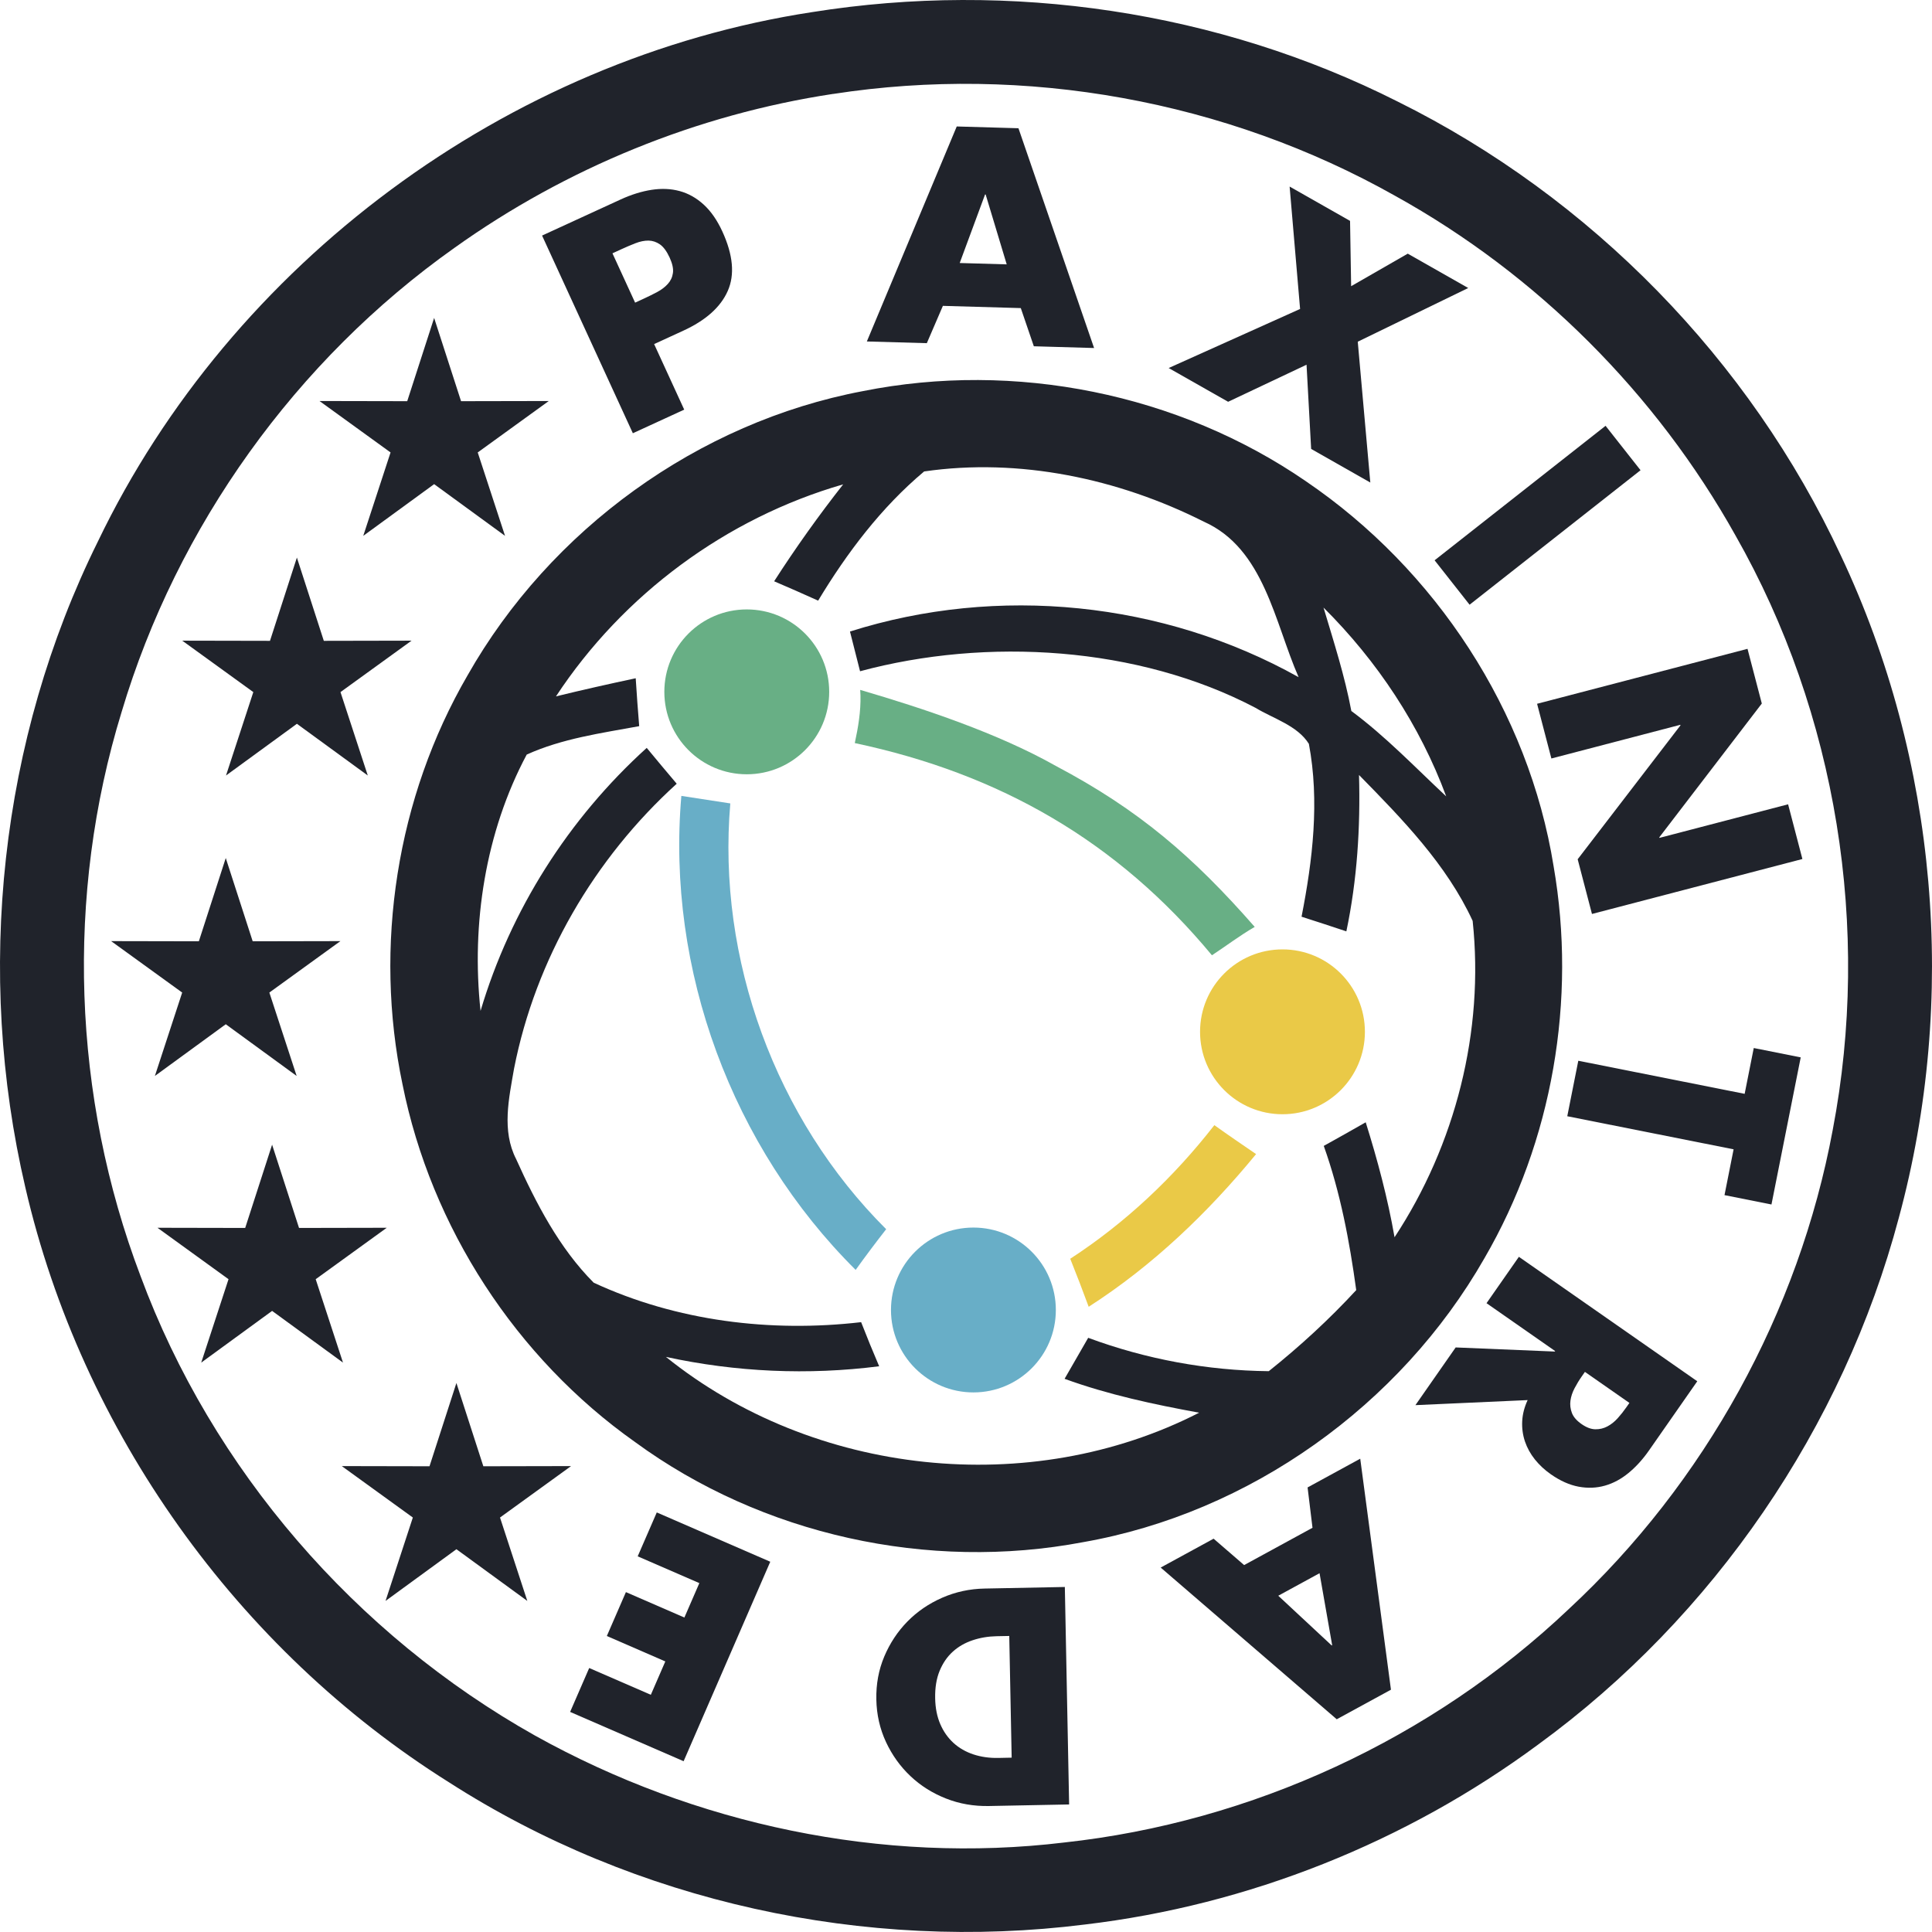
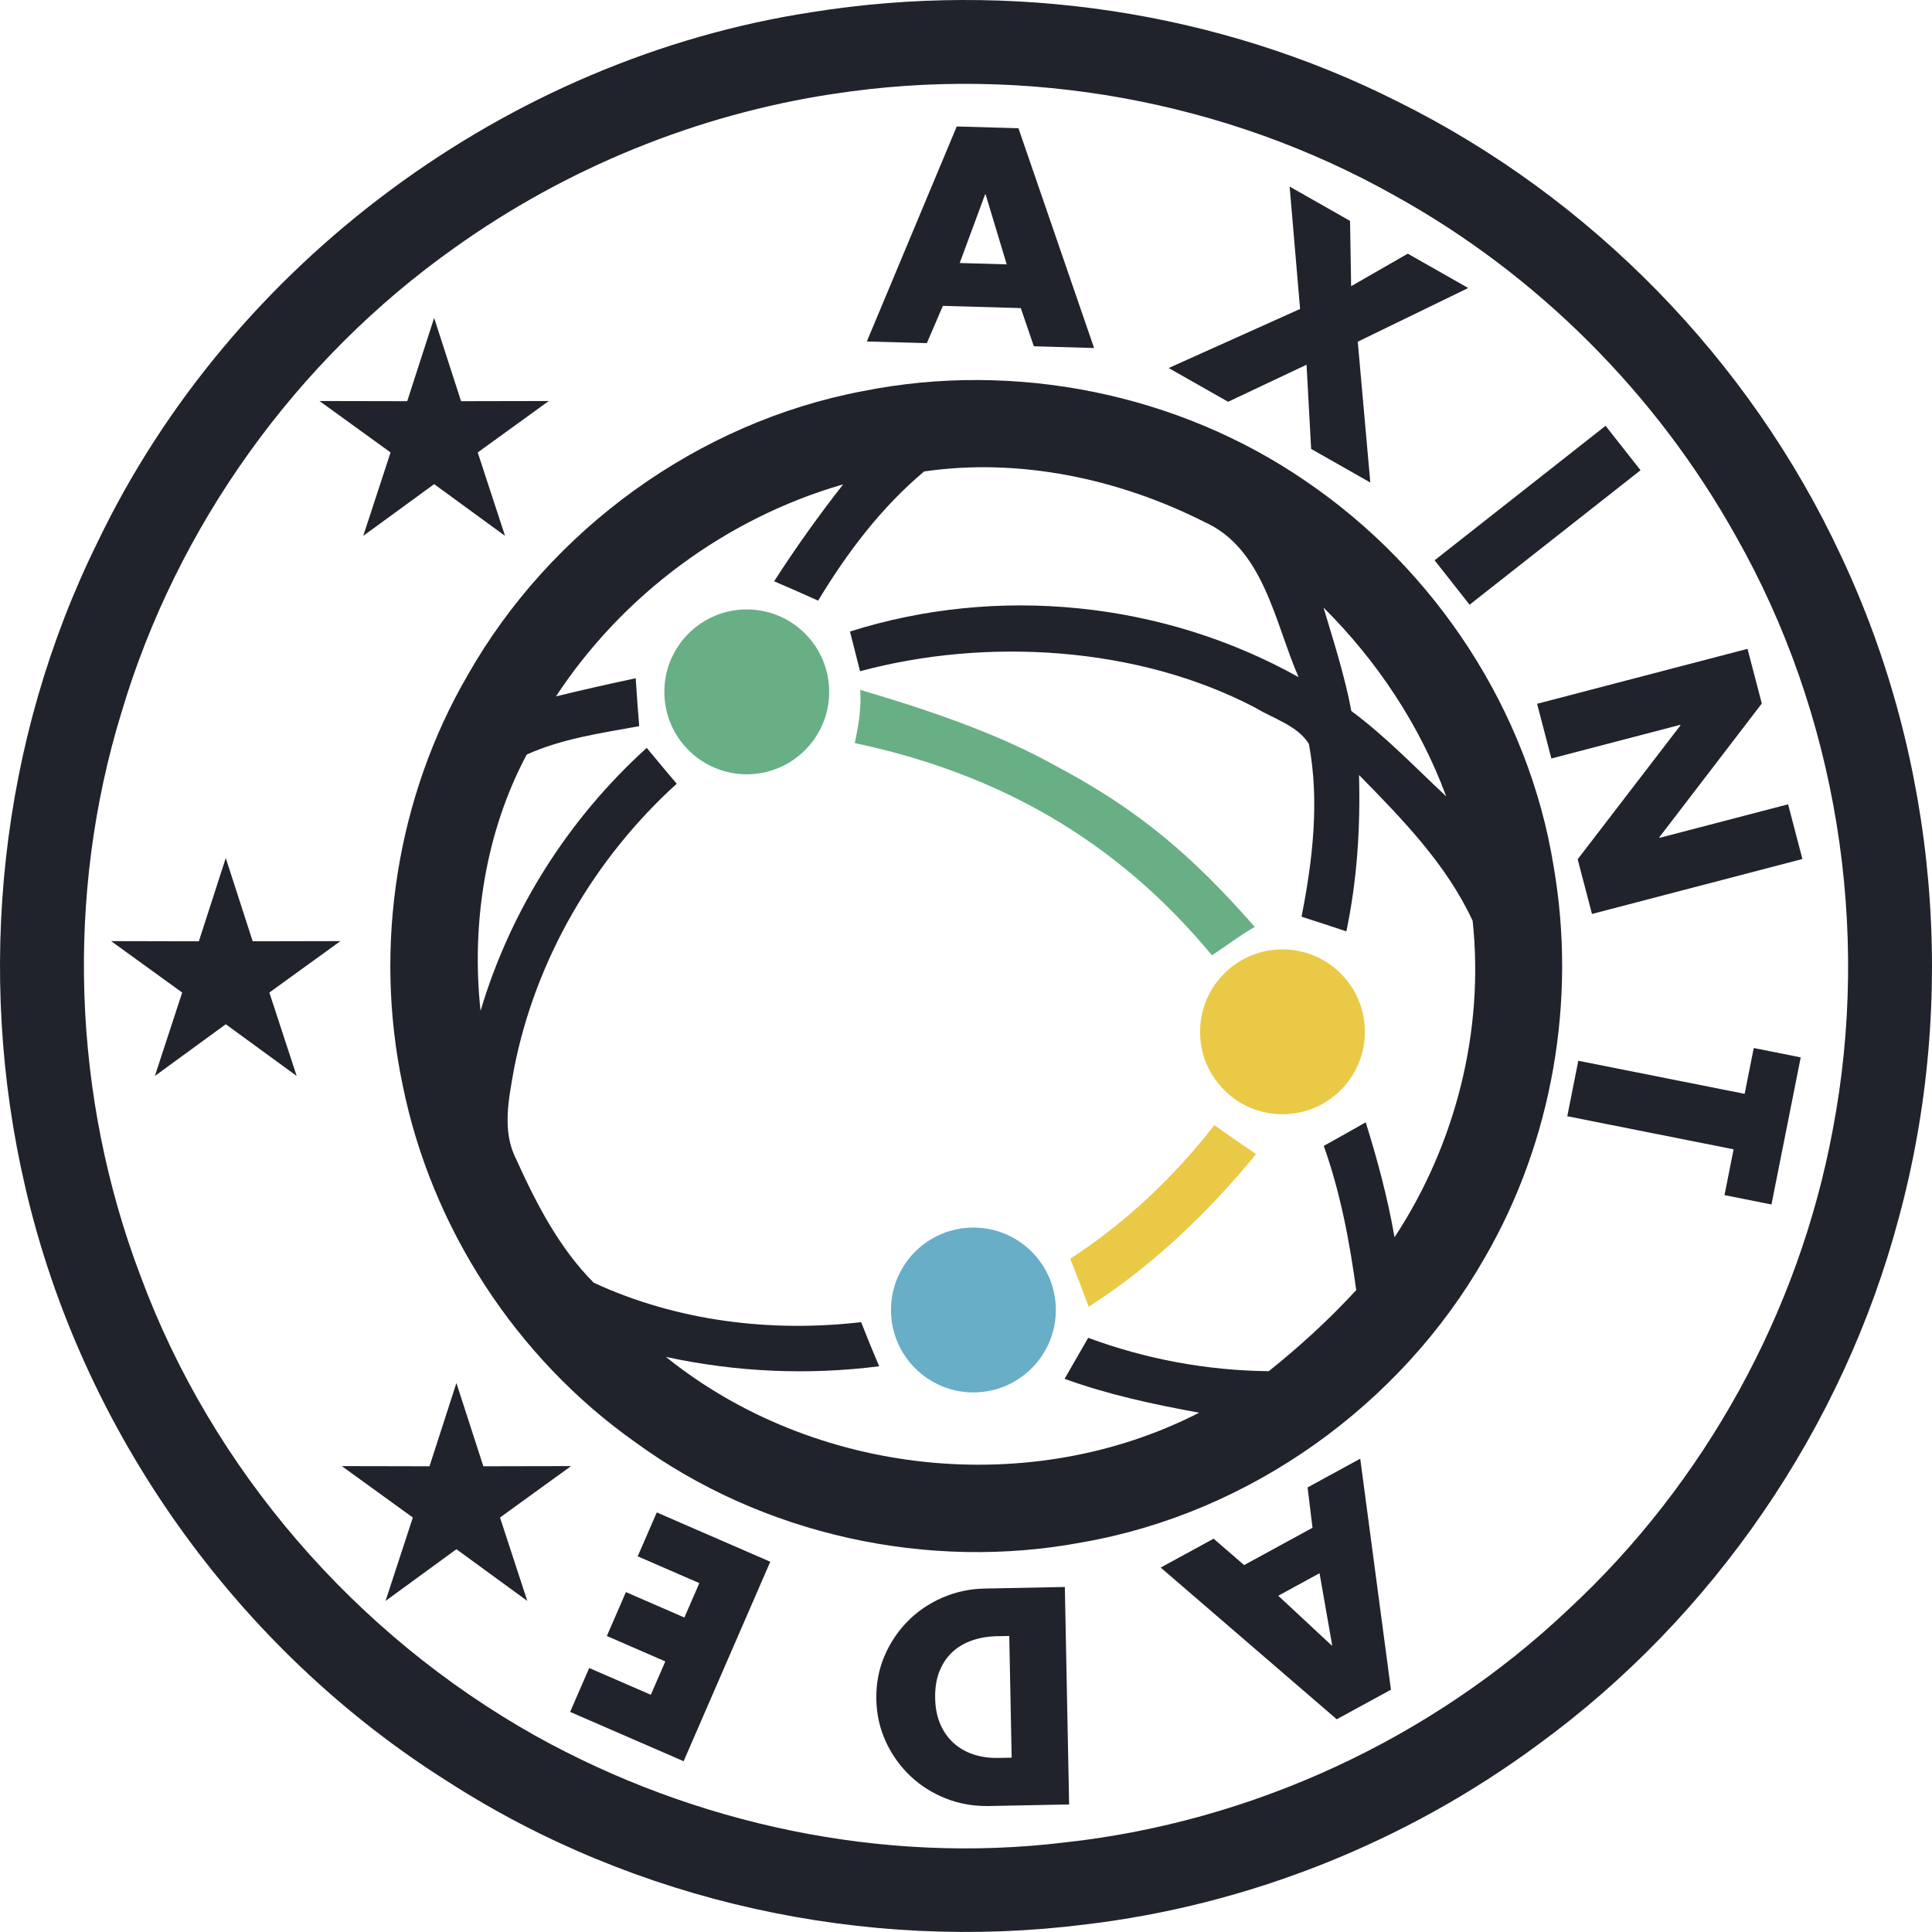
<svg xmlns="http://www.w3.org/2000/svg" id="_Слой_1" data-name="Слой 1" viewBox="0 0 554.09 554.07">
  <defs>
    <style>
      .cls-1 {
        fill: #20232b;
      }

      .cls-1, .cls-2, .cls-3, .cls-4 {
        stroke-width: 0px;
      }

      .cls-2 {
        fill: #eac947;
      }

      .cls-3 {
        fill: #68aec7;
      }

      .cls-4 {
        fill: #68af85;
      }
    </style>
  </defs>
  <g>
    <circle class="cls-4" cx="214.17" cy="198.42" r="23.64" />
    <circle class="cls-2" cx="367.81" cy="295.92" r="23.64" />
  </g>
  <path class="cls-1" d="m232.95,3.47c56.82-9.07,116.47-.3,167.88,25.65,55.4,27.45,101.02,74.13,127.11,130.18,27.74,58.74,33.62,127.31,16.63,189.98-15.98,60.13-53.12,114.37-103.38,151.01-37.94,28.07-83.2,46.12-130.03,51.65-63.05,7.95-128.88-6.41-182.42-40.8-60.69-38.09-105.33-100.72-121.46-170.54C-7.15,278.87-.08,212.18,28.07,155.31,66.4,75.47,145.37,16.85,232.95,3.47Zm6,23.46c-39.03,5.91-76.55,21.24-108.64,44.17-45.38,32.15-79.54,79.77-95.43,133.08-16.16,52.56-14.09,110.36,5.41,161.74,20.53,55.52,61.63,102.91,113.19,131.86,45.8,25.5,99.6,36.93,151.75,30.64,53.74-5.85,105.39-29.69,144.66-66.92,39-36.16,66.01-85.12,75.73-137.45,11.05-57.73,1.21-119.34-27.89-170.48-22.72-40.66-56.85-74.84-97.62-97.41-48.49-27.33-106.16-37.73-161.14-29.22Z" />
  <g>
    <g>
      <path class="cls-4" d="m302.76,219.64c-16.49-9.32-37.99-16.5-56.06-21.78l.08,1.57c.12,4.55-.65,9.17-1.63,13.68,41.63,8.83,75.31,28.15,102.43,60.86,4.14-2.72,7.99-5.66,12.27-8.14-17.64-20.15-33.28-33.63-57.09-46.19Z" />
      <path class="cls-1" d="m374.53,138.02c-36.61-25.17-83.5-34.57-127.05-25.85-47.27,8.92-89.67,39.71-113.37,81.49-20.36,35.04-26.98,77.71-18.67,117.33,8.21,40.98,32.56,78.45,66.69,102.58,36.46,26.68,84.12,37.14,128.47,28.72,47.86-8.39,91.03-39.27,115.11-81.4,19.56-33.62,26.5-74.19,19.86-112.45-7.15-44.53-33.83-85.12-71.03-110.41Zm40.24,90.38c-8.92-8.33-17.37-17.2-27.21-24.49-1.89-10.08-5.05-19.85-7.98-29.66,15.39,15.3,27.66,33.8,35.19,54.16Zm-168.11-35.89c36.34-9.78,79.76-7.18,113.39,10.48,5.17,3.13,12.03,5.08,15.33,10.34,3.1,16.43,1.09,33.33-2.1,49.58,4.28,1.36,8.57,2.78,12.85,4.2,3.1-14.74,4.05-29.81,3.63-44.85,12.35,12.59,25.11,25.65,32.59,41.84,3.37,31.61-4.93,64.2-22.4,90.74-1.95-11.17-4.88-22.16-8.27-32.97-3.99,2.28-8.01,4.55-12.03,6.77,4.76,13.35,7.39,27.33,9.31,41.36-7.74,8.39-16.16,16.13-25.08,23.25-17.67-.18-35.22-3.43-51.79-9.57-2.25,3.93-4.49,7.83-6.77,11.76,12.5,4.55,25.53,7.33,38.59,9.72-48.46,24.82-110.56,18.11-152.93-16.01,20.09,4.37,40.77,5.29,61.16,2.69-1.8-4.2-3.52-8.42-5.17-12.65-25.94,3.01-52.92-.3-76.7-11.32-9.9-9.93-16.52-22.78-22.25-35.46-4.17-8.15-2.07-17.4-.59-25.94,6.15-31.35,23.02-60.27,46.65-81.7-2.9-3.4-5.76-6.85-8.6-10.28-22.4,20.27-39.06,46.48-47.66,75.43-2.69-24.94,1.39-51.29,13.24-73.51,10.16-4.61,21.39-6.15,32.26-8.15-.38-4.58-.71-9.16-1-13.74-7.65,1.63-15.28,3.34-22.87,5.2,19.21-29.19,48.78-51.11,82.37-60.81-7.03,8.95-13.65,18.23-19.8,27.8,4.23,1.8,8.42,3.66,12.62,5.55,8.27-13.71,18.08-26.71,30.4-37.05,27.27-3.96,55.67,2.04,80.19,14.39,17.34,7.71,20.33,28.98,27.21,44.61-38.85-21.72-86.25-26.53-128.67-13.09" />
    </g>
-     <path class="cls-3" d="m195.42,228.26c4.67.71,9.37,1.45,14.03,2.16-3.84,44.61,12.97,90.5,44.7,122.11-2.98,3.81-5.91,7.71-8.75,11.67-35.46-35.22-54.31-86.13-49.99-135.94Z" />
  </g>
  <path class="cls-2" d="m306.93,361.01c15.87-10.31,29.72-23.4,41.34-38.32,3.93,2.81,7.95,5.55,11.97,8.3-13.83,16.84-29.66,32-48.01,43.79-1.71-4.64-3.46-9.22-5.29-13.77Z" />
  <circle class="cls-3" cx="279.17" cy="375.7" r="23.64" />
  <g>
-     <path class="cls-1" d="m155.46,67.56l22.55-10.36c3.06-1.4,6.02-2.32,8.88-2.76,2.86-.44,5.54-.32,8.04.36,2.5.68,4.78,1.96,6.87,3.86,2.08,1.9,3.87,4.47,5.37,7.73,3.08,6.72,3.6,12.4,1.55,17.04-2.05,4.65-6.31,8.45-12.78,11.42l-8.34,3.83,8.63,18.8-14.73,6.77-26.03-56.68Zm26.68,19.24l2.48-1.14c1.35-.62,2.64-1.26,3.86-1.91,1.22-.65,2.23-1.42,3.04-2.31.81-.89,1.3-1.93,1.47-3.13.18-1.2-.14-2.68-.94-4.44-.83-1.8-1.76-3.06-2.78-3.78-1.03-.71-2.12-1.07-3.28-1.09-1.16-.01-2.41.24-3.75.76-1.34.52-2.71,1.11-4.11,1.75l-2.48,1.14,6.49,14.13Z" />
    <path class="cls-1" d="m270.42,87.71l-4.61,10.71-17.2-.49,25.78-61.66,17.7.51,21.69,63.03-17.28-.5-3.74-10.95-22.33-.64Zm12.26-31.93h-.17s-7.27,19.65-7.27,19.65l13.48.39-6.04-20.04Z" />
    <path class="cls-1" d="m369.85,53.5l17.34,9.85.31,18.73,16.24-9.33,17.34,9.85-31.68,15.4,3.6,40.39-16.97-9.64-1.32-24.15-22.49,10.63-17.05-9.68,37.69-16.94-3-35.09Z" />
    <path class="cls-1" d="m421.47,173.43l-10.03-12.74,49.03-38.57,10.03,12.74-49.03,38.57Z" />
    <path class="cls-1" d="m501.18,186.08l4.1,15.69-29.4,38.37.04.16,36.9-9.63,4.1,15.69-60.35,15.76-4.1-15.69,29.48-38.4-.04-.16-36.98,9.66-4.1-15.69,60.36-15.76Z" />
    <path class="cls-1" d="m449.49,320.12l3.16-15.9,47.71,9.49,2.61-13.14,13.47,2.68-8.39,42.19-13.47-2.68,2.61-13.14-47.71-9.49Z" />
-     <path class="cls-1" d="m405.93,403l11.55-16.56,28.43,1.18.1-.14-19.68-13.73,9.28-13.3,51.16,35.69-13.87,19.88c-1.77,2.53-3.71,4.67-5.84,6.42-2.13,1.75-4.38,2.96-6.78,3.64-2.39.68-4.9.78-7.52.3-2.62-.49-5.29-1.67-8-3.57-1.76-1.23-3.28-2.65-4.56-4.24-1.28-1.6-2.22-3.32-2.85-5.16-.62-1.85-.89-3.79-.79-5.8.1-2.02.62-4.05,1.56-6.07l-32.18,1.45Zm48.62-9.55l-.9,1.29c-.76,1.08-1.45,2.22-2.07,3.4-.62,1.18-1.02,2.37-1.18,3.57-.16,1.19-.02,2.37.42,3.52.44,1.15,1.36,2.21,2.77,3.19,1.4.98,2.72,1.47,3.95,1.49,1.23.02,2.38-.25,3.45-.82s2.05-1.34,2.94-2.33c.89-.99,1.72-2.03,2.48-3.12l.9-1.29-12.76-8.9Z" />
    <path class="cls-1" d="m376.42,438.16l-1.41-11.57,15.1-8.24,8.81,66.25-15.55,8.48-50.49-43.51,15.18-8.28,8.75,7.57,19.61-10.7Zm5.5,33.75l.14-.08-3.62-20.64-11.84,6.46,15.32,14.26Z" />
    <path class="cls-1" d="m306.61,517.51l-22.99.45c-4.36.08-8.47-.63-12.33-2.16-3.86-1.52-7.26-3.66-10.18-6.42-2.92-2.76-5.26-6.02-7.02-9.79-1.75-3.77-2.68-7.84-2.76-12.19-.09-4.41.67-8.52,2.28-12.33,1.61-3.81,3.82-7.15,6.63-10.02,2.81-2.87,6.14-5.14,9.96-6.82,3.83-1.68,7.89-2.56,12.2-2.64l22.99-.45,1.23,62.37Zm-17.17-48.32l-3.64.07c-2.43.05-4.72.44-6.89,1.17-2.16.73-4.05,1.81-5.64,3.25-1.6,1.44-2.86,3.27-3.78,5.49-.92,2.22-1.35,4.85-1.29,7.89.05,2.81.55,5.29,1.47,7.42.92,2.13,2.19,3.93,3.79,5.39s3.5,2.55,5.69,3.28c2.2.73,4.59,1.07,7.18,1.02l3.81-.08-.69-34.9Z" />
    <path class="cls-1" d="m186.66,486.05l4.15-9.56-16.77-7.29,5.47-12.59,16.77,7.29,4.29-9.87-17.68-7.68,5.47-12.59,32.55,14.14-24.85,57.21-32.55-14.14,5.47-12.59,17.68,7.68Z" />
  </g>
  <path class="cls-1" d="m64.73,246.03c2.6,7.97,5.15,15.95,7.74,23.93,8.39-.03,16.77-.03,25.16-.05-6.79,4.92-13.59,9.84-20.38,14.75,2.61,7.97,5.21,15.95,7.83,23.92-6.78-4.94-13.56-9.89-20.33-14.83-6.78,4.95-13.55,9.89-20.33,14.83,2.62-7.97,5.22-15.95,7.83-23.92-6.79-4.92-13.59-9.83-20.38-14.75,8.39.02,16.77.03,25.16.05,2.58-7.97,5.15-15.95,7.73-23.92Z" />
-   <path class="cls-1" d="m78.02,328.24c2.6,7.97,5.15,15.95,7.74,23.93,8.39-.03,16.77-.03,25.16-.05-6.79,4.92-13.59,9.84-20.38,14.75,2.61,7.97,5.21,15.95,7.83,23.92-6.78-4.94-13.56-9.89-20.33-14.83-6.78,4.95-13.55,9.89-20.33,14.83,2.62-7.97,5.22-15.95,7.83-23.92-6.79-4.92-13.59-9.83-20.38-14.75,8.39.02,16.77.03,25.16.05,2.58-7.97,5.15-15.95,7.73-23.92Z" />
  <path class="cls-1" d="m130.88,396.59c2.6,7.97,5.15,15.95,7.74,23.93,8.39-.03,16.77-.03,25.16-.05-6.79,4.92-13.59,9.84-20.38,14.75,2.61,7.97,5.21,15.95,7.83,23.92-6.78-4.94-13.56-9.89-20.33-14.83-6.78,4.95-13.55,9.89-20.33,14.83,2.62-7.97,5.22-15.95,7.83-23.92-6.79-4.92-13.59-9.83-20.38-14.75,8.39.02,16.77.03,25.16.05,2.58-7.97,5.15-15.95,7.73-23.92Z" />
-   <path class="cls-1" d="m85.13,159.86c2.6,7.97,5.15,15.95,7.74,23.93,8.39-.03,16.77-.03,25.16-.05-6.74,4.88-12.69,9.19-20.38,14.75,2.61,7.97,5.21,15.95,7.83,23.92-6.78-4.94-13.56-9.89-20.33-14.83-6.78,4.95-13.55,9.89-20.33,14.83,2.62-7.97,5.22-15.95,7.83-23.92-6.79-4.92-13.59-9.83-20.38-14.75,8.39.02,16.77.03,25.16.05,2.58-7.97,5.15-15.95,7.73-23.92Z" />
  <path class="cls-1" d="m124.49,91.13c2.6,7.97,5.15,15.95,7.74,23.93,8.39-.03,16.77-.03,25.16-.05-6.79,4.92-13.59,9.84-20.38,14.75,2.61,7.97,5.21,15.95,7.83,23.92-6.78-4.94-13.56-9.89-20.33-14.83-6.78,4.95-13.55,9.89-20.33,14.83,2.62-7.97,5.22-15.95,7.83-23.92-6.79-4.92-13.59-9.83-20.38-14.75,8.39.02,16.77.03,25.16.05,2.58-7.97,5.15-15.95,7.73-23.92Z" />
</svg>